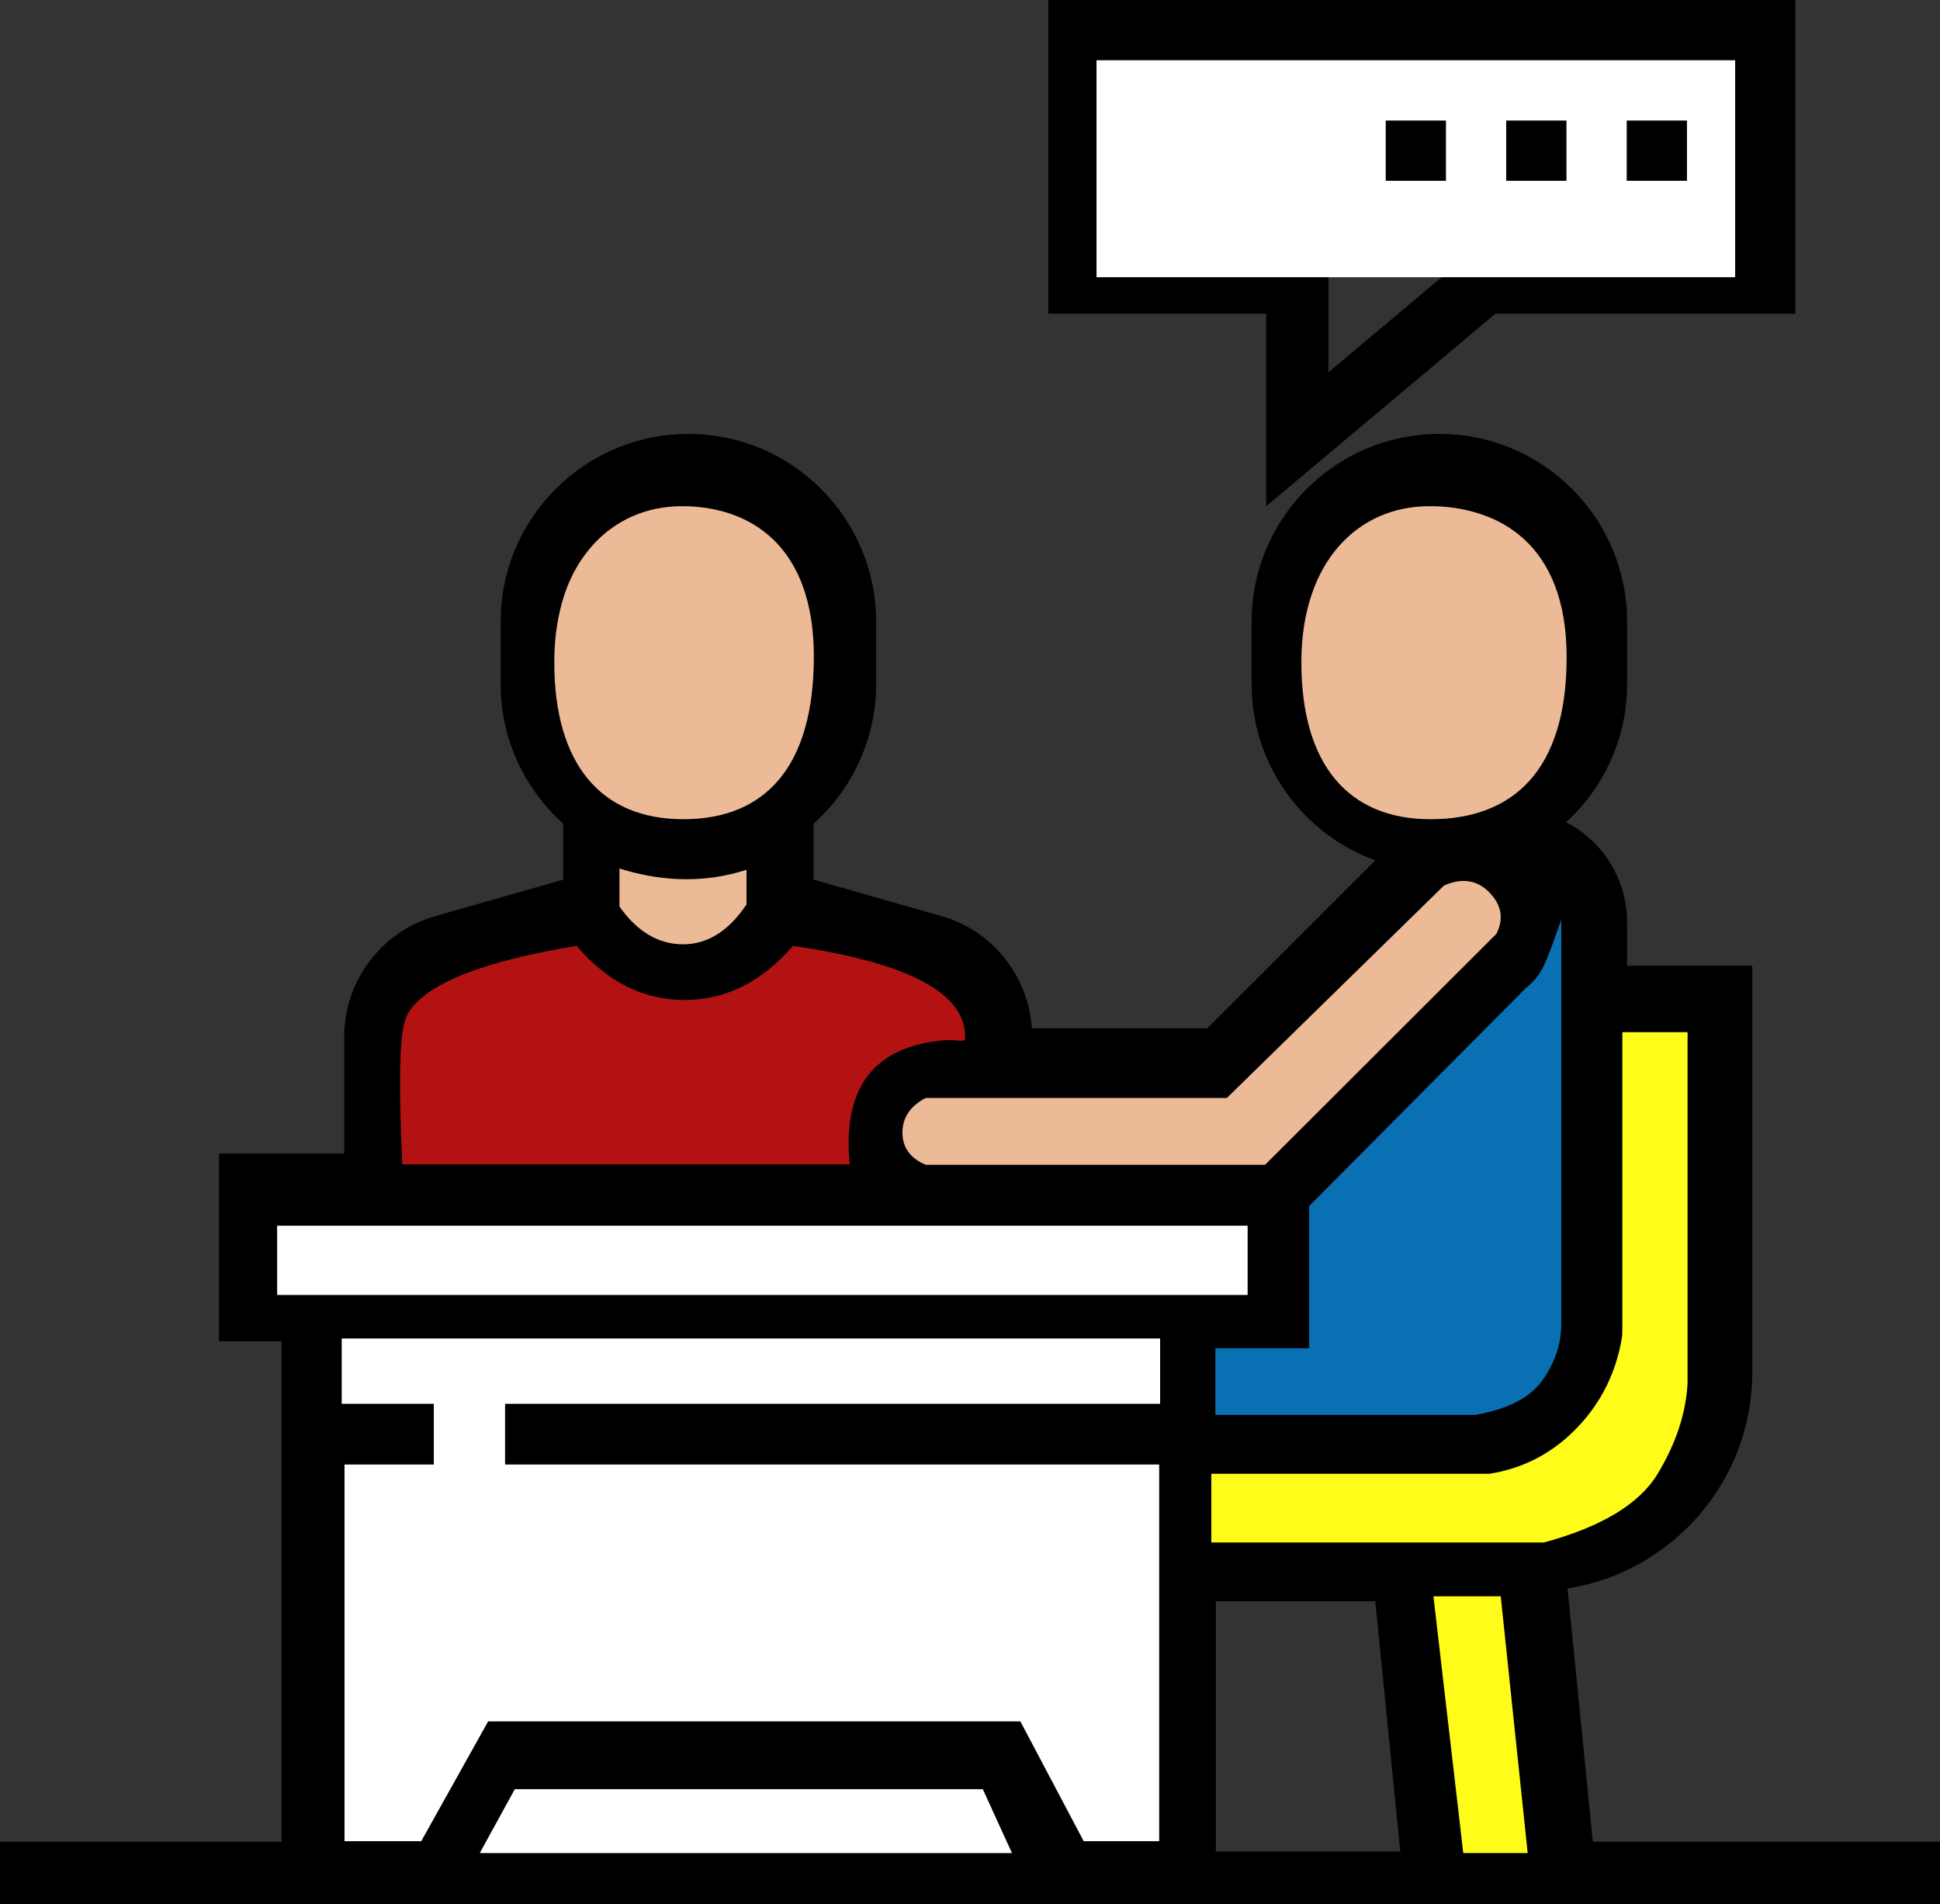
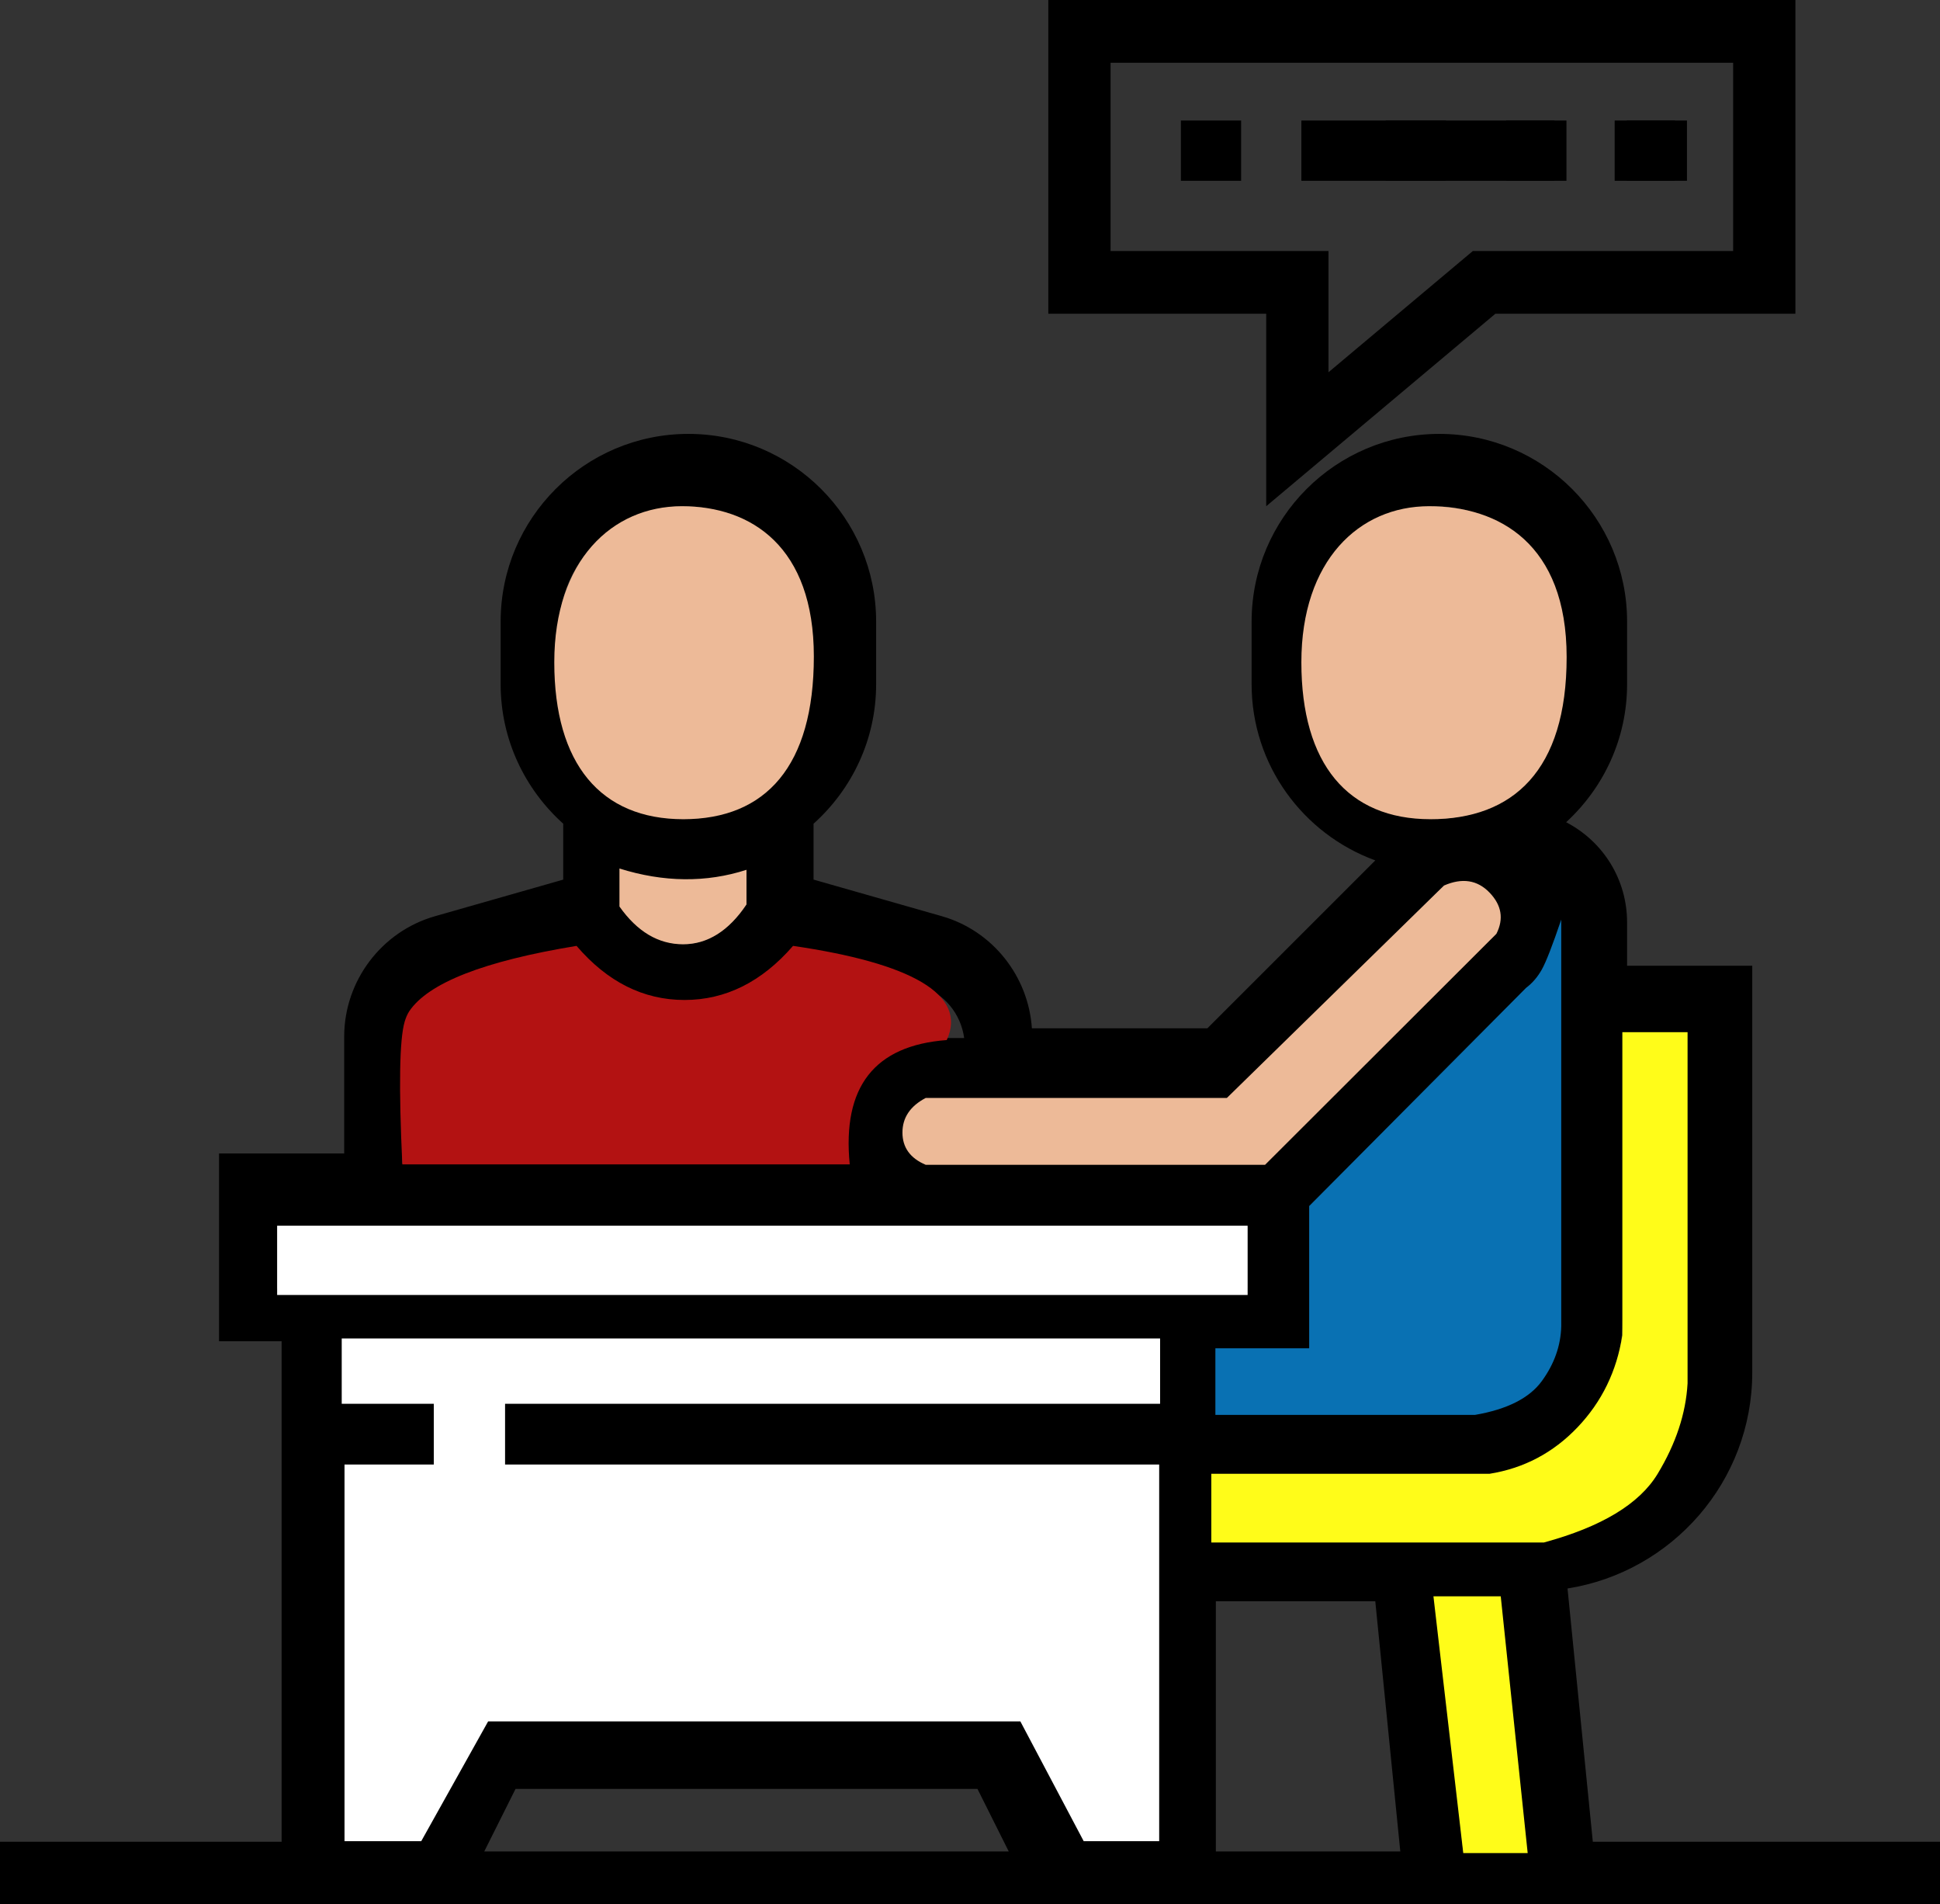
<svg xmlns="http://www.w3.org/2000/svg" width="161px" height="158px" viewBox="0 0 161 158" version="1.1">
  <rect x="0" y="0" width="161" height="158" fill="#333333" stroke="none" />
  <title>Group 3</title>
  <desc>Created with Sketch.</desc>
  <g id="Page-1" stroke="none" stroke-width="1" fill="none" fill-rule="evenodd">
    <g id="Desktop-HD" transform="translate(-808, -2529)">
      <g id="Group-3" transform="translate(808, 2529)">
        <g id="consultation">
          <path d="M105.083,42 L124.101,26.031 L149,26.031 L149,0 L87,0 L87,26.031 L105.083,26.031 L105.083,42 Z M92.167,20.825 L92.167,5.206 L143.833,5.206 L143.833,20.825 L122.232,20.825 L110.25,30.886 L110.25,20.825 L92.167,20.825 Z" id="Shape" fill="#000000" fill-rule="nonzero" />
          <polygon id="Path" fill="#000000" points="98 10 103 10 103 15 98 15" />
          <polygon id="Path" fill="#000000" points="108 10 129 10 129 15 108 15" />
          <polygon id="Path" fill="#000000" points="134 10 139 10 139 15 134 15" />
          <path d="M132.188,152.809 L130.088,131.795 C138.759,130.425 145.419,122.921 145.419,113.872 L145.419,80.128 L135.032,80.128 L135.032,76.541 C135.032,73.012 133.092,69.844 129.973,68.219 C133.075,65.371 135.032,61.298 135.032,56.766 L135.032,51.574 C135.032,42.985 128.045,36 119.452,36 C110.859,36 103.871,42.985 103.871,51.574 L103.871,56.766 C103.871,63.486 108.158,69.207 114.136,71.387 L100.199,85.319 L85.636,85.319 C85.346,80.992 82.373,77.22 78.161,76.016 L67.516,72.979 L67.516,68.343 C70.695,65.49 72.71,61.366 72.71,56.766 L72.71,51.574 C72.71,42.985 65.722,36 57.129,36 C48.536,36 41.548,42.985 41.548,51.574 L41.548,56.766 C41.548,61.363 43.563,65.487 46.742,68.343 L46.742,72.982 L36.097,76.019 C31.662,77.282 28.565,81.389 28.565,86.002 L28.565,95.702 L18.177,95.702 L18.177,111.277 L23.371,111.277 L23.371,152.809 L0,152.809 L0,158 L161,158 L161,152.809 L132.188,152.809 Z M108.694,112.085 L108.694,100.181 L127.094,81.788 C128.424,80.458 129.215,78.672 129.393,76.809 C129.416,76.991 129.468,77.162 129.468,77.349 L129.468,109.489 C129.468,113.782 125.972,117.277 121.677,117.277 L100.903,117.277 L100.903,112.085 L108.694,112.085 Z M100.903,132.851 L114.134,132.851 L116.211,153.617 L100.903,153.617 L100.903,132.851 Z M119.353,132.851 L124.521,132.851 L126.598,153.617 L121.43,153.617 L119.353,132.851 Z M134.661,109.489 L134.661,86.128 L139.855,86.128 L139.855,114.681 C139.855,121.837 134.03,127.66 126.871,127.66 L100.903,127.66 L100.903,122.468 L121.677,122.468 C128.836,122.468 134.661,116.645 134.661,109.489 Z M108.694,57.574 L108.694,52.383 C108.694,46.657 113.352,42 119.081,42 C124.809,42 129.468,46.657 129.468,52.383 L129.468,57.574 C129.468,63.301 124.809,67.957 119.081,67.957 C113.352,67.957 108.694,63.301 108.694,57.574 Z M101.978,91.319 L119.304,74.001 C119.846,73.458 120.597,73.149 121.363,73.149 C122.968,73.149 124.274,74.454 124.274,76.059 C124.274,76.825 123.965,77.575 123.422,78.117 L105.022,96.511 L77.532,96.511 C76.099,96.511 74.935,95.347 74.935,93.915 C74.935,92.483 76.099,91.319 77.532,91.319 L101.978,91.319 Z M46.371,52.383 C46.371,46.657 51.029,42 56.758,42 C62.487,42 67.145,46.657 67.145,52.383 L67.145,57.574 C67.145,63.301 62.487,67.957 56.758,67.957 C51.029,67.957 46.371,63.301 46.371,57.574 L46.371,52.383 Z M56.758,73.149 C58.581,73.149 60.324,72.817 61.952,72.24 L61.952,75.029 C61.307,76.022 59.518,78.34 56.758,78.34 C53.998,78.34 52.209,76.022 51.565,75.029 L51.565,72.24 C53.193,72.817 54.935,73.149 56.758,73.149 Z M33.387,86.811 C33.387,84.503 34.938,82.452 37.153,81.818 L47.851,78.764 C49.357,80.726 52.289,83.532 56.758,83.532 C61.228,83.532 64.159,80.726 65.665,78.761 L76.363,81.816 C78.353,82.385 79.74,84.114 80.017,86.125 L77.532,86.125 C73.238,86.125 69.742,89.619 69.742,93.912 C69.742,94.826 69.928,95.693 70.22,96.508 L33.387,96.508 L33.387,86.811 Z M23,101.702 L103.5,101.702 L103.5,106.894 L23,106.894 L23,101.702 Z M28.629,121.559 L36.419,121.559 L36.419,116.368 L28.629,116.368 L28.629,111.176 L96.145,111.176 L96.145,116.368 L41.613,116.368 L41.613,121.559 L96.145,121.559 L96.145,152.708 L89.96,152.708 L84.767,142.325 L40.008,142.325 L34.814,152.708 L28.629,152.708 L28.629,121.559 Z M83.717,153.617 L40.186,153.617 L42.783,148.426 L81.121,148.426 L83.717,153.617 Z" id="Shape" fill="#000000" fill-rule="nonzero" />
          <polygon id="Path-3" fill="#FFFC19" points="118.961 132.447 121.436 153.749 126.782 153.749 124.546 132.447" />
        </g>
        <path d="M118.709,67.969 C125.565,67.969 130.015,63.935 130.015,54.521 C130.015,45.107 124.387,42 118.588,42 C112.789,42 108,46.514 108,54.948 C108,63.382 111.853,67.969 118.709,67.969 Z" id="Oval" fill="#EDBA98" />
-         <rect id="Rectangle" fill="#FFFFFF" x="91" y="5" width="53" height="18" />
        <path d="M56.709,67.969 C63.565,67.969 67.541,63.546 67.541,54.467 C67.541,45.388 62.387,42 56.588,42 C50.789,42 46,46.514 46,54.948 C46,63.382 49.853,67.969 56.709,67.969 Z" id="Oval" fill="#EDBA98" />
        <polygon id="Path" fill="#000000" points="125 10 130 10 130 15 125 15" />
        <polygon id="Path" fill="#000000" points="135 10 140 10 140 15 135 15" />
        <polygon id="Path" fill="#000000" points="115 10 120 10 120 15 115 15" />
-         <path d="M47.847,78.479 C40.165,79.741 35.535,81.553 33.956,83.915 C33.795,84.156 33.662,84.496 33.58,84.778 C33.15,86.254 33.086,90.197 33.388,96.608 L70.519,96.608 C69.884,90.177 72.569,86.739 78.571,86.293 C79.062,86.257 80.077,86.459 80.089,86.254 C80.319,82.494 75.56,79.902 65.814,78.479 C63.217,81.471 60.215,82.967 56.807,82.967 C53.4,82.967 50.413,81.471 47.847,78.479 Z" id="Path-5" fill="#B31212" />
+         <path d="M47.847,78.479 C40.165,79.741 35.535,81.553 33.956,83.915 C33.795,84.156 33.662,84.496 33.58,84.778 C33.15,86.254 33.086,90.197 33.388,96.608 L70.519,96.608 C69.884,90.177 72.569,86.739 78.571,86.293 C80.319,82.494 75.56,79.902 65.814,78.479 C63.217,81.471 60.215,82.967 56.807,82.967 C53.4,82.967 50.413,81.471 47.847,78.479 Z" id="Path-5" fill="#B31212" />
        <path d="M51.408,72.059 L51.408,75.213 C52.882,77.301 54.639,78.345 56.679,78.345 C58.719,78.345 60.477,77.243 61.951,75.038 L61.951,72.167 C60.284,72.706 58.569,72.967 56.803,72.949 C55.038,72.931 53.24,72.634 51.408,72.059 Z" id="Path-6" fill="#EDBA98" />
        <path d="M101.817,91.097 L119.838,73.471 C121.347,72.815 122.605,73.01 123.613,74.054 C124.621,75.099 124.812,76.24 124.186,77.477 L104.989,96.642 L76.822,96.642 C75.537,96.096 74.894,95.205 74.894,93.968 C74.894,92.73 75.537,91.773 76.822,91.097 L101.817,91.097 Z" id="Path-7" fill="#EDBA98" />
        <path d="M23.138,101.76 L23.138,107.294" id="Path-8" />
        <polygon id="Path-9" fill="#FFFFFF" points="23 101.698 23 107.443 103.54 107.443 103.54 101.698" />
        <polygon id="Path-9" fill="#FFFFFF" points="28.36 111.053 28.36 116.471 96.276 116.471 96.276 111.053" />
        <polygon id="Path-9" fill="#FFFFFF" points="36 116 36 122.418 41.915 122.418 41.915 116" />
        <polygon id="Path-10" fill="#FFFFFF" points="28.591 121.509 28.591 152.76 34.959 152.76 40.511 142.82 84.678 142.82 89.935 152.76 96.2 152.76 96.2 121.509" />
-         <polygon id="Path-11" fill="#FFFFFF" points="42.722 148.449 39.815 153.749 77.605 153.749 83.984 153.749 81.565 148.449" />
        <path d="M100.527,127.979 L128.128,127.979 C132.91,126.68 136.058,124.78 137.57,122.278 C139.083,119.776 139.91,117.276 140.051,114.777 L140.051,85.639 L134.638,85.639 L134.638,110.785 C134.174,113.76 132.935,116.304 130.921,118.419 C128.907,120.533 126.474,121.819 123.621,122.278 L100.527,122.278 L100.527,127.979 Z" id="Path-12" fill="#FFFC19" />
        <path d="M100.865,111.867 L100.865,117.392 L122.416,117.392 C125.087,116.931 126.937,115.992 127.964,114.576 C128.992,113.16 129.526,111.649 129.567,110.045 L129.567,76.297 C128.846,78.423 128.312,79.799 127.964,80.424 C127.616,81.05 127.177,81.562 126.647,81.963 L108.649,100.064 L108.649,111.867 L100.865,111.867 Z" id="Path-13" fill="#0971B3" />
      </g>
    </g>
  </g>
</svg>